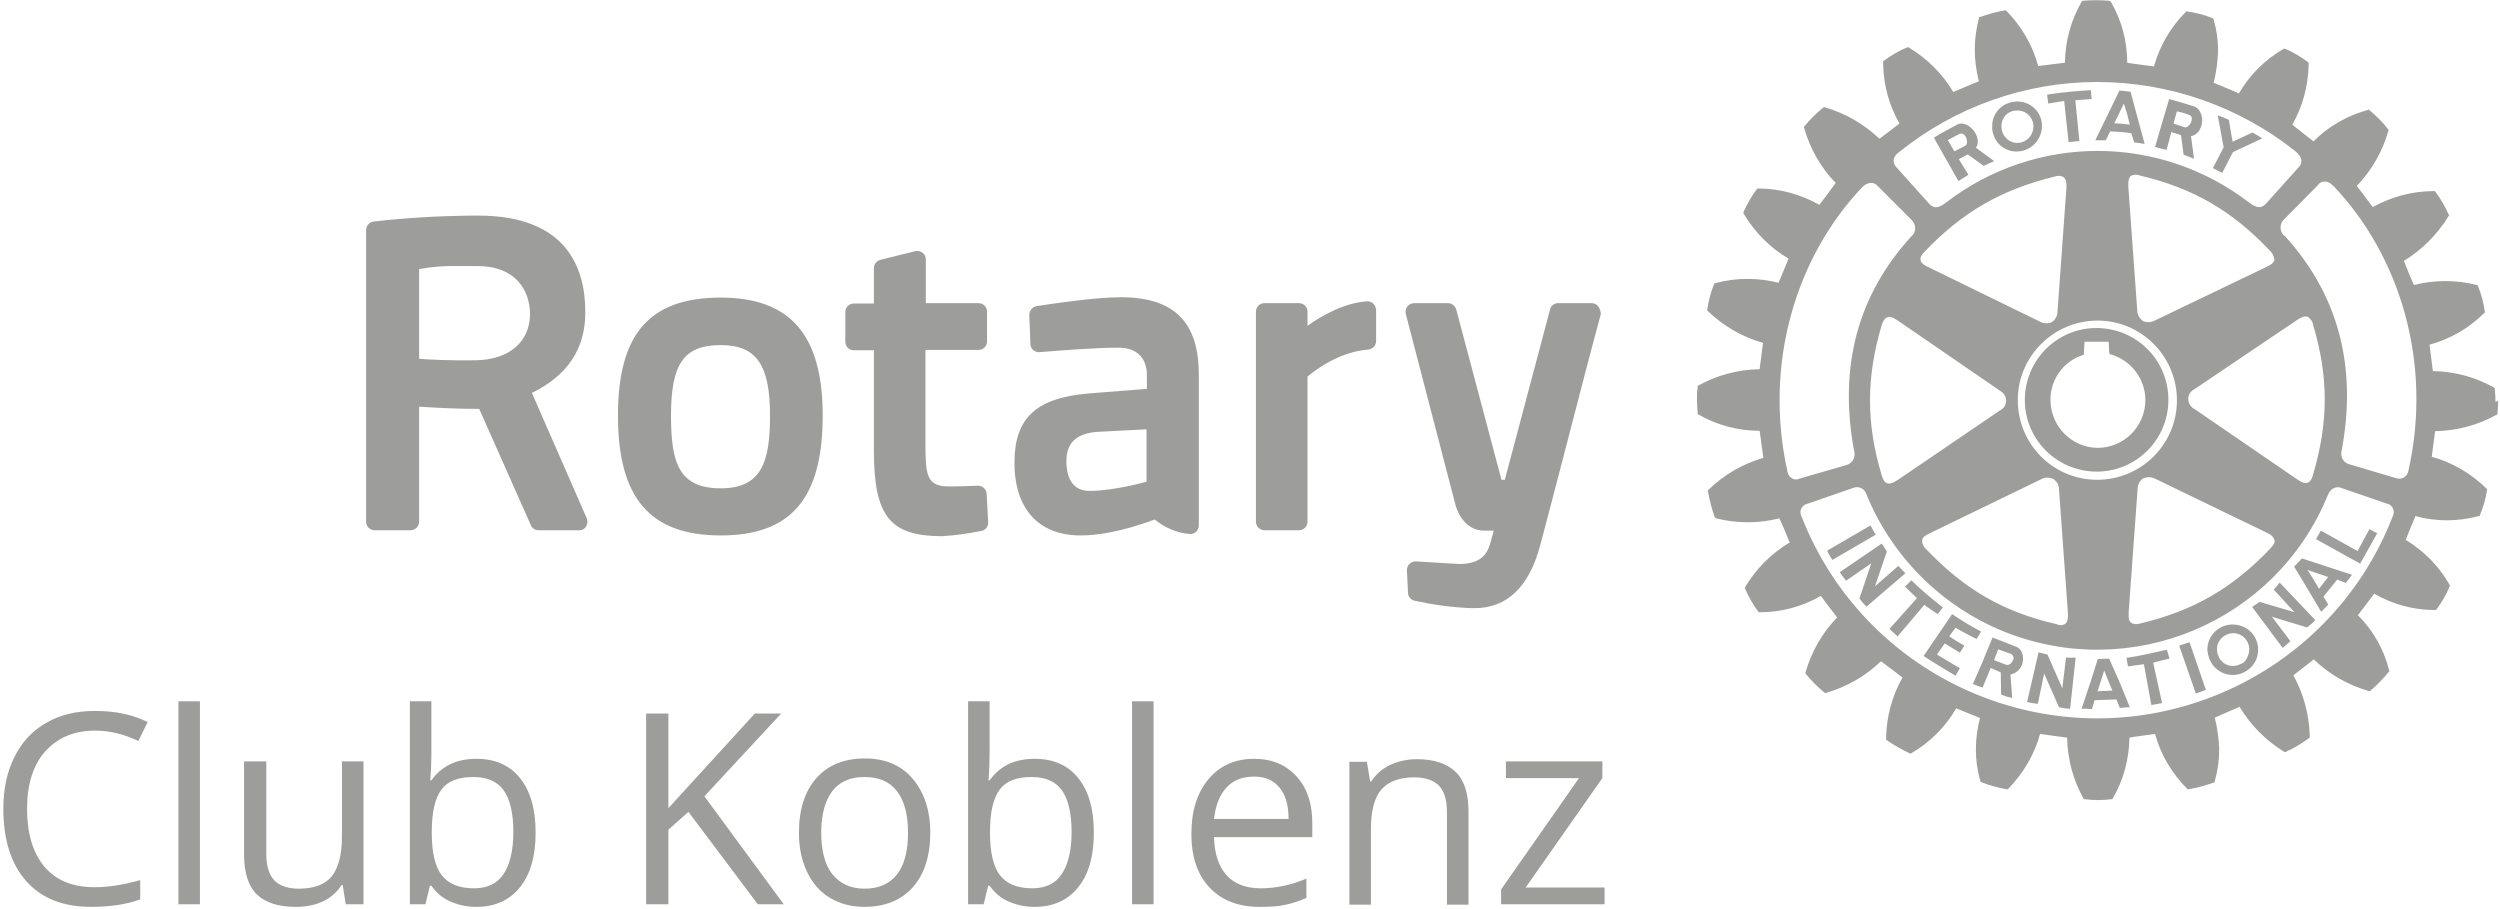
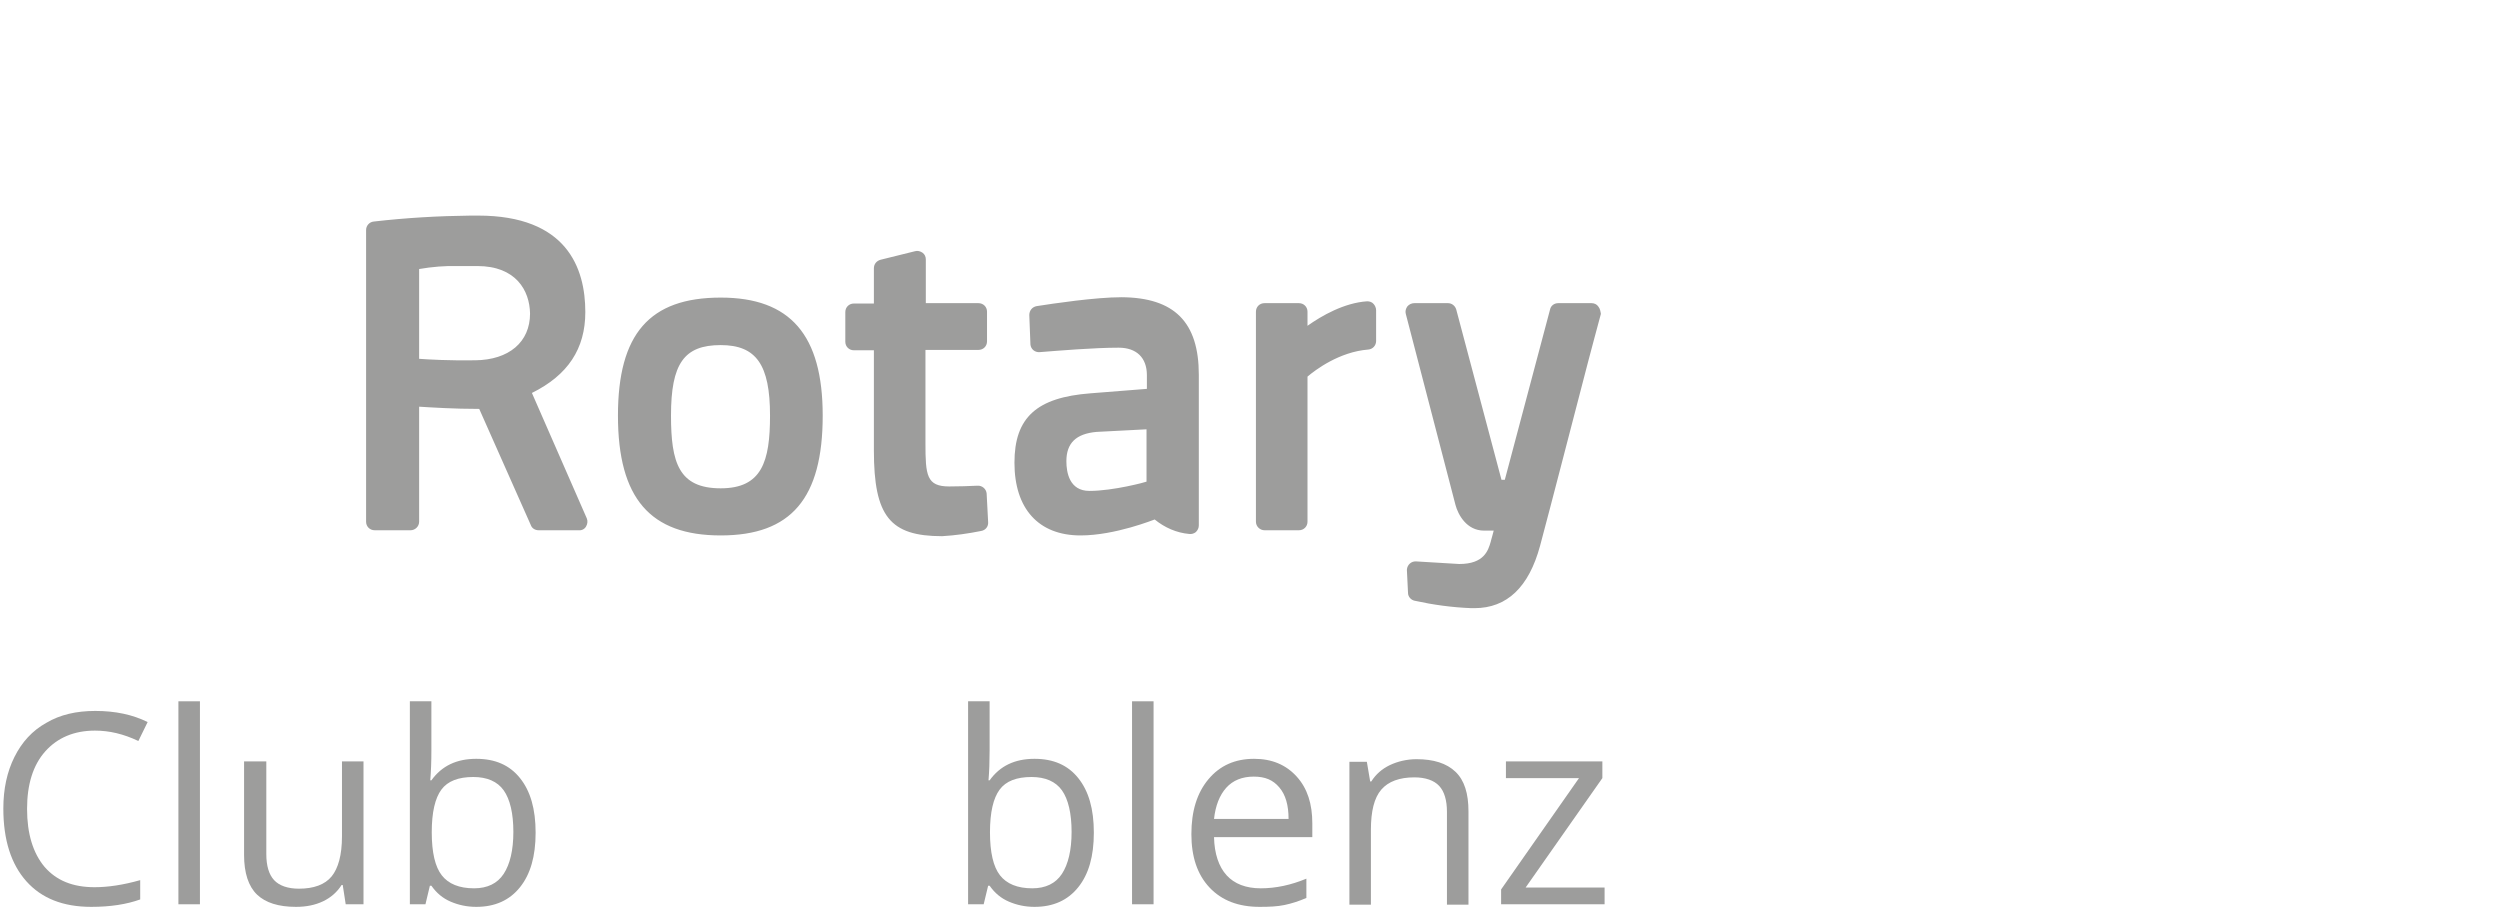
<svg xmlns="http://www.w3.org/2000/svg" width="110px" height="40px" viewBox="0 0 110 40" version="1.1">
  <title>Rotary-Logo-3</title>
  <desc>Created with Sketch.</desc>
  <defs />
  <g id="Page-1" stroke="none" stroke-width="1" fill="none" fill-rule="evenodd">
    <g id="2017-04-12-Rotary-Screendesign-V1" transform="translate(-912, -631)" fill-rule="nonzero" fill="#9D9D9C">
      <g id="Rotary-Logo-3" transform="translate(912, 631)">
-         <path d="M85.699,6.171 L85.764,6.269 L85.993,6.661 L86.466,6.416 C86.515,6.384 86.547,6.335 86.547,6.269 C86.564,6.057 86.401,5.78 86.188,5.91 C85.993,6.008 85.895,6.057 85.699,6.171 L85.699,6.171 Z M85.209,6.269 L85.095,6.057 C85.421,5.845 85.764,5.682 86.107,5.486 C86.499,5.273 87.053,5.796 87.021,6.269 C87.021,6.351 86.988,6.433 86.939,6.498 L87.739,7.086 C87.592,7.151 87.478,7.216 87.282,7.298 L86.58,6.792 L86.188,7.004 L86.613,7.69 C86.45,7.788 86.352,7.853 86.172,7.967 L85.209,6.269 Z M95.883,28.408 L96.617,30.514 C96.764,30.465 96.911,30.416 97.058,30.351 L96.34,28.261 C96.144,28.327 96.062,28.343 95.883,28.408 L95.883,28.408 Z M92.945,30.384 L92.766,29.959 L92.586,29.502 L92.439,29.959 L92.292,30.416 L92.945,30.384 Z M93.239,29.959 L93.712,31.118 C93.549,31.118 93.402,31.135 93.272,31.151 L93.125,30.776 L92.162,30.808 L92.047,31.2 C91.901,31.184 91.754,31.184 91.591,31.184 L91.999,29.959 L92.292,29.029 L92.309,28.996 L92.798,28.98 L92.831,29.045 L93.239,29.959 Z M95.638,5.437 L96.128,5.6 C96.258,5.633 96.438,5.42 96.438,5.241 C96.454,5.143 96.389,5.061 96.291,5.045 C96.128,4.98 95.948,4.931 95.785,4.898 L95.687,5.241 L95.638,5.437 Z M95.328,6.596 C95.148,6.547 95.018,6.531 94.822,6.465 L95.181,5.241 L95.442,4.359 C95.818,4.457 96.193,4.571 96.552,4.686 C96.748,4.751 96.862,4.98 96.895,5.224 C96.911,5.567 96.748,5.927 96.405,5.992 L96.536,6.988 C96.372,6.922 96.258,6.873 96.079,6.808 L95.964,5.943 L95.54,5.812 L95.328,6.596 Z M88.588,28.914 C88.571,28.849 88.539,28.8 88.473,28.767 L87.918,28.571 L87.788,28.914 L87.739,29.045 L87.739,29.045 L88.245,29.241 C88.392,29.306 88.522,29.176 88.571,29.045 C88.604,28.996 88.604,28.947 88.588,28.914 L88.588,28.914 Z M89.012,28.914 L89.012,29.045 C88.996,29.355 88.767,29.616 88.457,29.682 L88.539,30.71 C88.375,30.678 88.212,30.629 88.049,30.563 L88.033,29.584 L87.592,29.388 L87.233,30.253 C87.086,30.204 86.939,30.155 86.809,30.09 L87.266,29.045 L87.315,28.914 L87.674,28.049 L88.669,28.441 C88.865,28.49 88.996,28.686 89.012,28.914 L89.012,28.914 Z M95.344,28.588 C94.691,28.735 94.202,28.849 93.565,28.947 L93.631,29.322 C93.859,29.29 94.088,29.257 94.332,29.224 L94.659,31.02 L95.132,30.939 L94.74,29.159 C94.985,29.094 95.214,29.029 95.458,28.98 L95.344,28.588 Z M97.776,7.608 L98.249,6.694 L99.539,6.09 C99.408,5.992 99.261,5.927 99.114,5.829 L98.233,6.237 L98.07,5.273 C97.874,5.176 97.776,5.143 97.58,5.078 L97.841,6.482 L97.368,7.396 L97.776,7.608 Z M102.639,8.163 C102.444,7.918 102.101,7.951 102.003,8.131 L100.501,9.649 C100.306,9.829 100.289,10.139 100.469,10.335 C100.485,10.351 100.501,10.367 100.534,10.384 C102.819,12.898 103.766,16.049 103.015,19.918 C102.999,20.147 103.129,20.359 103.358,20.424 L105.447,21.045 C105.659,21.11 105.871,20.996 105.953,20.784 C105.953,20.767 105.969,20.735 105.969,20.718 C107.046,15.935 105.577,11.233 102.672,8.18 L102.639,8.163 Z M105.055,22.171 L102.966,21.453 C102.852,21.42 102.574,21.42 102.427,21.78 C100.142,27.38 93.745,30.057 88.131,27.771 C85.389,26.645 83.218,24.457 82.108,21.714 C82.027,21.502 81.798,21.388 81.586,21.453 L79.513,22.171 C79.301,22.22 79.171,22.449 79.236,22.645 C79.236,22.678 79.252,22.71 79.269,22.727 C82.076,29.91 90.187,33.453 97.368,30.645 C101.007,29.224 103.88,26.351 105.283,22.71 C105.381,22.514 105.3,22.286 105.12,22.188 C105.104,22.188 105.088,22.188 105.055,22.171 L105.055,22.171 Z M79.171,21.061 L81.26,20.457 C81.472,20.392 81.619,20.18 81.602,19.951 C80.852,16.065 81.798,12.931 84.083,10.416 C84.295,10.253 84.328,9.959 84.165,9.747 C84.148,9.731 84.132,9.698 84.116,9.682 L82.598,8.163 C82.451,8 82.174,8 81.945,8.229 C79.04,11.282 77.588,15.967 78.648,20.751 C78.681,20.963 78.877,21.127 79.089,21.094 C79.122,21.078 79.138,21.078 79.171,21.061 L79.171,21.061 Z M100.061,11.38 C100.045,11.249 99.979,11.118 99.881,11.037 C98.217,9.273 96.503,8.278 94.153,7.722 C94.022,7.673 93.875,7.673 93.761,7.739 C93.663,7.82 93.631,7.984 93.647,8.229 L94.039,13.665 C94.039,13.845 94.136,14.008 94.283,14.122 C94.447,14.204 94.642,14.188 94.806,14.106 L99.702,11.755 C99.865,11.673 100.045,11.592 100.077,11.429 C100.077,11.396 100.077,11.396 100.061,11.38 L100.061,11.38 Z M101.056,21.078 C101.203,21.176 101.366,21.29 101.53,21.241 C101.628,21.208 101.726,21.094 101.774,20.882 C102.46,18.563 102.46,16.571 101.774,14.286 C101.758,14.139 101.66,14.024 101.546,13.943 C101.432,13.894 101.269,13.943 101.056,14.09 L96.552,17.127 C96.307,17.241 96.209,17.535 96.34,17.78 C96.389,17.878 96.47,17.959 96.552,17.992 L101.056,21.078 Z M93.761,27.396 C93.892,27.478 94.055,27.478 94.185,27.429 C96.519,26.873 98.233,25.878 99.898,24.131 C99.996,24.016 100.11,23.902 100.077,23.771 C100.045,23.641 99.947,23.527 99.718,23.429 L94.822,21.061 C94.659,20.98 94.479,20.98 94.3,21.045 C94.153,21.143 94.055,21.322 94.055,21.502 L93.663,26.922 C93.663,27.086 93.631,27.282 93.761,27.396 L93.761,27.396 Z M92.276,21.11 C94.218,21.11 95.785,19.543 95.785,17.616 C95.785,15.673 94.218,14.106 92.292,14.106 C90.366,14.106 88.783,15.673 88.783,17.6 C88.783,17.6 88.783,17.6 88.783,17.6 C88.783,19.559 90.35,21.11 92.276,21.11 L92.276,21.11 Z M84.573,23.837 C84.589,23.967 84.654,24.082 84.752,24.163 C86.433,25.927 88.131,26.922 90.481,27.461 C90.611,27.527 90.758,27.527 90.872,27.445 C90.97,27.363 91.003,27.2 90.987,26.955 L90.595,21.518 C90.595,21.339 90.497,21.176 90.35,21.078 C90.187,20.996 89.991,20.996 89.828,21.078 L84.948,23.445 C84.785,23.527 84.589,23.608 84.573,23.771 C84.589,23.804 84.589,23.82 84.573,23.837 L84.573,23.837 Z M84.507,11.445 C84.524,11.608 84.72,11.69 84.883,11.771 L89.763,14.155 C89.926,14.237 90.122,14.253 90.285,14.171 C90.432,14.073 90.53,13.894 90.53,13.714 L90.921,8.294 C90.938,8.033 90.905,7.886 90.807,7.804 C90.693,7.722 90.53,7.722 90.399,7.771 C88.065,8.343 86.352,9.322 84.671,11.086 C84.54,11.216 84.475,11.347 84.507,11.445 L84.507,11.445 Z M83.528,14.122 C83.365,14.024 83.202,13.894 83.055,13.959 C82.941,13.992 82.859,14.106 82.794,14.302 C82.108,16.637 82.108,18.612 82.794,20.914 C82.843,21.061 82.892,21.208 83.022,21.257 C83.136,21.306 83.3,21.257 83.512,21.11 L88,18.057 C88.245,17.943 88.343,17.649 88.212,17.404 C88.163,17.306 88.082,17.241 88,17.192 L83.528,14.122 Z M83.43,7.347 L84.883,8.963 C85.079,9.192 85.307,9.159 85.601,8.931 C89.55,5.878 95.034,5.878 98.984,8.931 C99.277,9.143 99.49,9.192 99.702,8.963 L101.154,7.347 C101.318,7.167 101.318,6.922 101.007,6.661 C98.527,4.686 95.442,3.608 92.276,3.608 C89.11,3.608 86.042,4.702 83.577,6.678 C83.251,6.906 83.267,7.151 83.43,7.347 L83.43,7.347 Z M109.918,17.616 C109.918,17.812 109.902,18.008 109.886,18.188 L109.886,18.237 L109.837,18.253 C109.021,18.71 108.091,18.955 107.144,18.971 C107.128,19.086 107.013,19.967 106.997,20.098 C107.895,20.343 108.727,20.833 109.396,21.486 L109.429,21.518 L109.429,21.551 C109.38,21.927 109.266,22.302 109.119,22.661 L109.102,22.71 L109.053,22.71 C108.139,22.955 107.193,22.955 106.279,22.71 C106.23,22.824 105.887,23.641 105.855,23.755 C106.654,24.245 107.323,24.914 107.78,25.731 L107.797,25.763 L107.78,25.812 C107.634,26.171 107.438,26.498 107.209,26.808 L107.193,26.841 L107.144,26.841 C106.197,26.841 105.283,26.596 104.467,26.122 L103.749,27.069 C104.418,27.739 104.892,28.571 105.12,29.486 L105.136,29.535 L105.104,29.567 C104.859,29.861 104.598,30.139 104.304,30.384 L104.272,30.416 L104.206,30.4 C103.309,30.139 102.476,29.665 101.807,29.012 C101.709,29.094 101.007,29.633 100.909,29.714 C101.35,30.514 101.595,31.412 101.628,32.327 L101.628,32.457 L101.579,32.49 C101.269,32.718 100.942,32.914 100.583,33.078 L100.55,33.094 L100.501,33.078 C99.702,32.588 99.033,31.918 98.543,31.102 C98.429,31.151 97.58,31.51 97.45,31.576 C97.564,32.033 97.629,32.506 97.645,32.98 C97.645,33.453 97.58,33.91 97.45,34.367 L97.45,34.416 L97.401,34.433 C97.042,34.563 96.682,34.661 96.307,34.727 L96.258,34.727 L96.226,34.694 C95.556,34.024 95.067,33.192 94.822,32.294 C94.708,32.31 93.826,32.424 93.696,32.457 C93.68,33.404 93.435,34.318 92.961,35.135 L92.929,35.167 L92.88,35.167 C92.504,35.216 92.129,35.216 91.754,35.167 L91.705,35.167 L91.672,35.135 C91.215,34.318 90.97,33.388 90.954,32.457 C90.823,32.441 89.893,32.31 89.763,32.294 C89.518,33.192 89.028,34.024 88.375,34.694 L88.343,34.727 L88.294,34.727 C87.918,34.661 87.543,34.563 87.184,34.416 L87.151,34.4 L87.135,34.367 C87.004,33.91 86.939,33.453 86.939,32.98 C86.939,32.506 87.004,32.049 87.119,31.592 C87.004,31.543 86.188,31.216 86.074,31.167 C85.601,31.984 84.915,32.669 84.099,33.143 L84.067,33.159 L84.018,33.143 C83.675,32.98 83.332,32.784 83.022,32.571 L82.99,32.539 L82.99,32.457 C83.006,31.527 83.251,30.629 83.708,29.812 C83.61,29.731 82.859,29.159 82.761,29.094 C82.092,29.747 81.26,30.22 80.362,30.482 L80.313,30.498 L80.264,30.465 C79.97,30.22 79.709,29.959 79.464,29.665 L79.432,29.616 L79.448,29.567 C79.709,28.669 80.182,27.837 80.835,27.167 C80.754,27.069 80.199,26.335 80.117,26.22 C79.301,26.694 78.371,26.939 77.441,26.939 L77.392,26.939 L77.359,26.906 C77.131,26.596 76.935,26.253 76.788,25.91 L76.772,25.861 L76.788,25.829 C77.261,25.029 77.947,24.343 78.746,23.869 C78.697,23.739 78.355,22.922 78.289,22.808 C77.375,23.037 76.429,23.037 75.515,22.808 L75.482,22.792 L75.45,22.759 C75.319,22.4 75.221,22.024 75.156,21.649 L75.139,21.6 L75.172,21.551 C75.841,20.898 76.674,20.408 77.588,20.147 C77.571,20.016 77.441,19.086 77.424,18.955 C76.478,18.955 75.547,18.71 74.731,18.237 L74.699,18.22 L74.699,18.171 C74.682,17.976 74.666,17.796 74.666,17.6 C74.666,17.404 74.666,17.224 74.699,17.029 L74.699,16.98 L74.731,16.963 C75.547,16.506 76.478,16.261 77.424,16.245 C77.441,16.114 77.555,15.2 77.571,15.086 C76.657,14.824 75.841,14.351 75.156,13.698 L75.123,13.665 L75.123,13.616 C75.172,13.241 75.27,12.865 75.417,12.506 L75.433,12.473 L75.482,12.457 C76.396,12.212 77.343,12.212 78.257,12.441 C78.306,12.327 78.648,11.51 78.697,11.38 C77.881,10.906 77.212,10.22 76.723,9.404 L76.706,9.355 L76.723,9.306 C76.886,8.963 77.065,8.637 77.294,8.327 L77.326,8.294 L77.375,8.294 C78.322,8.294 79.236,8.555 80.052,9.012 C80.134,8.914 80.705,8.147 80.77,8.049 C80.117,7.38 79.644,6.547 79.383,5.633 L79.366,5.6 L79.383,5.567 C79.628,5.273 79.905,4.996 80.199,4.751 L80.248,4.718 L80.28,4.718 C81.194,4.98 82.01,5.453 82.696,6.106 L83.577,5.437 C83.12,4.637 82.875,3.739 82.859,2.824 L82.859,2.694 L82.908,2.661 C83.218,2.433 83.545,2.237 83.904,2.09 L83.936,2.073 L83.985,2.09 C84.785,2.563 85.47,3.249 85.944,4.049 C86.058,4 86.939,3.624 87.07,3.576 C86.955,3.118 86.89,2.645 86.89,2.188 C86.89,1.714 86.955,1.257 87.07,0.816 L87.07,0.767 L87.119,0.751 C87.478,0.62 87.837,0.522 88.212,0.457 L88.261,0.457 L88.294,0.49 C88.947,1.159 89.436,1.992 89.681,2.906 C89.812,2.89 90.742,2.776 90.856,2.759 C90.872,1.812 91.117,0.898 91.591,0.082 L91.607,0.049 L91.656,0.033 C92.031,2.58040117e-14 92.423,2.58040117e-14 92.798,0.033 L92.847,0.049 L92.88,0.082 C93.353,0.898 93.598,1.812 93.598,2.759 C93.745,2.792 94.642,2.906 94.773,2.922 C95.034,2.008 95.507,1.192 96.177,0.522 L96.209,0.49 L96.242,0.506 C96.617,0.555 96.993,0.653 97.352,0.8 L97.384,0.816 L97.401,0.865 C97.531,1.306 97.596,1.763 97.596,2.237 C97.58,2.71 97.515,3.184 97.401,3.641 C97.515,3.69 98.396,4.049 98.51,4.114 C98.984,3.298 99.653,2.629 100.469,2.155 L100.518,2.139 L100.567,2.155 C100.909,2.302 101.236,2.498 101.546,2.727 L101.579,2.743 L101.579,2.857 C101.562,3.771 101.318,4.686 100.861,5.486 L101.791,6.22 C102.46,5.551 103.292,5.078 104.206,4.833 L104.239,4.816 L104.272,4.865 C104.565,5.11 104.843,5.371 105.071,5.682 L105.104,5.714 L105.088,5.763 C104.826,6.678 104.353,7.494 103.7,8.18 C103.782,8.278 104.32,9.012 104.402,9.11 C105.234,8.653 106.148,8.408 107.095,8.408 L107.128,8.408 L107.16,8.441 C107.389,8.751 107.585,9.078 107.731,9.42 L107.764,9.469 L107.731,9.518 C107.242,10.318 106.573,10.988 105.773,11.478 C105.822,11.608 106.148,12.424 106.214,12.539 C107.128,12.31 108.074,12.31 108.972,12.539 L109.021,12.555 L109.037,12.604 C109.184,12.963 109.282,13.339 109.331,13.714 L109.331,13.747 L109.298,13.78 C108.629,14.449 107.797,14.922 106.899,15.167 C106.915,15.298 107.03,16.196 107.046,16.327 C107.993,16.343 108.907,16.588 109.723,17.045 L109.772,17.078 L109.772,17.127 C109.788,17.322 109.804,17.518 109.804,17.698 L109.918,17.616 Z M100.045,25.943 L100.958,26.939 L99.424,26.482 C99.294,26.58 99.212,26.612 99.098,26.71 L100.436,28.506 C100.55,28.424 100.665,28.31 100.779,28.212 L99.963,27.135 L101.513,27.608 C101.644,27.51 101.774,27.396 101.872,27.282 L100.306,25.633 C100.24,25.714 100.142,25.845 100.045,25.943 L100.045,25.943 Z M98.967,28.571 C98.967,28.441 98.935,28.31 98.869,28.212 C98.674,27.869 98.233,27.755 97.89,27.967 C97.678,28.098 97.531,28.327 97.547,28.588 C97.547,28.718 97.596,28.833 97.645,28.947 C97.662,28.98 97.694,29.029 97.727,29.061 C97.939,29.322 98.315,29.371 98.608,29.208 C98.69,29.176 98.755,29.127 98.804,29.061 C98.902,28.914 98.967,28.751 98.967,28.571 L98.967,28.571 Z M99.212,28.033 C99.31,28.196 99.359,28.392 99.359,28.588 C99.359,28.751 99.326,28.898 99.261,29.045 C99.163,29.257 99,29.437 98.788,29.551 C98.266,29.861 97.58,29.665 97.286,29.143 C97.27,29.11 97.254,29.078 97.237,29.045 C97.172,28.898 97.139,28.751 97.123,28.588 C97.123,27.967 97.629,27.478 98.233,27.478 C98.657,27.478 99.016,27.69 99.212,28.033 L99.212,28.033 Z M101.53,25.078 L101.791,25.486 L102.036,25.91 L102.362,25.486 L102.444,25.388 L101.53,25.078 Z M101.285,24.571 L103.488,25.29 C103.439,25.355 103.39,25.42 103.341,25.486 C103.292,25.535 103.26,25.584 103.227,25.649 L102.835,25.502 L102.231,26.253 L102.444,26.596 C102.346,26.694 102.248,26.808 102.134,26.922 L101.269,25.469 L100.942,24.931 L101.285,24.571 Z M103.733,24.245 L102.117,23.347 L101.905,23.722 L103.847,24.8 L104.598,23.461 L104.255,23.282 L103.733,24.245 Z M90.905,28.931 L90.742,30.286 L90.089,28.8 C89.942,28.767 89.844,28.735 89.697,28.702 L89.191,30.89 C89.355,30.922 89.501,30.955 89.665,30.971 L89.942,29.633 L90.595,31.118 C90.758,31.151 90.921,31.184 91.085,31.184 L91.329,28.931 C91.182,28.947 91.036,28.947 90.905,28.931 L90.905,28.931 Z M90.823,4.441 L91.019,6.253 L91.493,6.204 L91.313,4.408 L92.031,4.359 L91.999,3.967 C91.362,4 90.709,4.065 90.073,4.163 L90.122,4.555 L90.823,4.441 Z M93.027,5.42 C93.272,5.437 93.484,5.453 93.712,5.486 L93.598,5.029 L93.451,4.555 L93.223,5.029 L93.027,5.42 Z M92.651,6.171 C92.472,6.171 92.374,6.171 92.194,6.171 L92.749,5.029 L93.255,3.984 L93.745,4.033 L94.006,5.012 L94.365,6.335 C94.218,6.302 94.071,6.286 93.908,6.269 L93.777,5.861 C93.467,5.812 93.157,5.796 92.847,5.78 L92.651,6.171 Z M88.065,5.633 C88.098,6.024 88.441,6.318 88.816,6.286 C88.816,6.286 88.816,6.286 88.816,6.286 C89.191,6.253 89.469,5.943 89.469,5.567 C89.485,5.551 89.469,5.535 89.469,5.502 C89.436,5.127 89.11,4.833 88.718,4.865 C88.718,4.865 88.702,4.865 88.702,4.865 C88.326,4.882 88.049,5.192 88.065,5.567 L88.065,5.633 Z M87.657,5.665 L87.657,5.567 C87.641,4.996 88.082,4.522 88.653,4.473 C89.257,4.408 89.795,4.849 89.844,5.453 C89.844,5.453 89.844,5.469 89.844,5.469 L89.844,5.551 C89.844,6.122 89.404,6.612 88.832,6.661 C88.228,6.727 87.706,6.269 87.657,5.665 C87.657,5.665 87.657,5.665 87.657,5.665 L87.657,5.665 Z M92.292,19.706 C93.451,19.706 94.381,18.776 94.398,17.616 C94.398,16.653 93.745,15.82 92.815,15.576 C92.798,15.478 92.782,15.037 92.782,15.037 L91.721,15.037 C91.721,15.037 91.688,15.51 91.688,15.608 C90.807,15.869 90.22,16.686 90.22,17.584 C90.22,18.759 91.15,19.69 92.292,19.706 L92.292,19.706 Z M92.26,20.751 C90.513,20.751 89.093,19.347 89.093,17.6 C89.093,15.853 90.497,14.433 92.243,14.433 C93.99,14.433 95.409,15.837 95.409,17.584 C95.409,17.584 95.409,17.584 95.409,17.6 C95.409,19.331 94.006,20.751 92.26,20.751 L92.26,20.751 Z M86.042,27.624 C86.335,27.788 86.629,27.951 86.972,28.114 L87.168,27.788 C86.727,27.559 86.303,27.298 85.895,27.02 L84.638,28.865 C85.111,29.176 85.552,29.437 86.042,29.731 L86.237,29.404 L85.226,28.8 L85.568,28.31 L86.237,28.718 L86.433,28.408 C86.221,28.294 85.993,28.147 85.764,28 L86.042,27.624 Z M83.528,24.898 L82.5,25.796 L83.022,24.261 C82.924,24.131 82.892,24.033 82.794,23.918 L80.95,25.176 C81.031,25.306 81.129,25.42 81.227,25.551 L82.337,24.784 L81.815,26.335 C81.912,26.465 82.01,26.58 82.125,26.694 L83.838,25.224 C83.724,25.11 83.626,25.012 83.528,24.898 L83.528,24.898 Z M82.304,23.118 L80.395,24.229 C80.46,24.376 80.542,24.506 80.623,24.637 L82.533,23.527 C82.435,23.363 82.386,23.282 82.304,23.118 L82.304,23.118 Z M84.671,26.612 L83.496,28 L83.136,27.673 L84.344,26.318 C84.148,26.139 84.001,25.976 83.822,25.812 L84.099,25.535 C84.556,25.976 84.964,26.318 85.487,26.727 L85.258,27.02 C85.046,26.89 84.866,26.759 84.671,26.612 L84.671,26.612 Z" id="Shape" />
        <path d="M60.157,13.257 C59.145,13.322 58.15,13.894 57.53,14.335 L57.53,13.714 C57.53,13.502 57.366,13.339 57.154,13.339 L57.154,13.339 L55.636,13.339 C55.424,13.339 55.261,13.502 55.261,13.714 C55.261,13.714 55.261,13.714 55.261,13.714 L55.261,22.955 C55.261,23.167 55.441,23.331 55.636,23.331 L55.636,23.331 L57.154,23.331 C57.366,23.331 57.53,23.167 57.53,22.955 L57.53,16.571 C57.872,16.278 58.933,15.478 60.206,15.38 C60.402,15.363 60.549,15.2 60.549,15.004 L60.549,13.649 C60.549,13.551 60.5,13.437 60.435,13.371 C60.369,13.29 60.255,13.257 60.157,13.257 L60.157,13.257 Z M48.243,19.004 C47.346,19.086 46.921,19.494 46.921,20.294 C46.921,20.784 47.052,21.6 47.933,21.6 C48.994,21.6 50.43,21.208 50.447,21.192 L50.447,18.89 L48.243,19.004 Z M52.748,16.49 L52.748,23.118 C52.748,23.233 52.699,23.331 52.617,23.412 C52.536,23.478 52.421,23.51 52.323,23.494 C51.769,23.445 51.246,23.216 50.806,22.857 C50.789,22.857 49.076,23.559 47.542,23.559 C45.697,23.559 44.636,22.384 44.636,20.359 C44.636,18.367 45.616,17.486 47.982,17.306 L50.463,17.11 L50.463,16.506 C50.463,15.739 50.006,15.298 49.223,15.298 C48.129,15.298 46.579,15.429 45.746,15.494 C45.534,15.51 45.355,15.363 45.338,15.151 C45.338,15.151 45.338,15.135 45.338,15.135 L45.289,13.861 C45.289,13.665 45.42,13.502 45.616,13.469 C46.35,13.355 48.194,13.078 49.353,13.078 C51.671,13.094 52.748,14.171 52.748,16.49 L52.748,16.49 Z M21.004,11.706 L20.172,11.706 C19.585,11.69 19.013,11.739 18.442,11.837 L18.442,15.788 C18.883,15.82 19.748,15.869 20.907,15.853 C22.392,15.837 23.322,15.053 23.322,13.796 C23.306,12.784 22.702,11.706 21.004,11.706 L21.004,11.706 Z M25.819,22.808 C25.868,22.922 25.852,23.053 25.786,23.167 C25.721,23.282 25.591,23.347 25.46,23.331 L23.697,23.331 C23.55,23.331 23.404,23.249 23.355,23.102 L21.086,17.992 C19.96,17.992 18.981,17.927 18.442,17.894 L18.442,22.955 C18.442,23.167 18.263,23.331 18.067,23.331 L18.067,23.331 L16.484,23.331 C16.272,23.331 16.108,23.167 16.108,22.955 C16.108,22.955 16.108,22.955 16.108,22.955 L16.108,10.122 C16.108,9.927 16.255,9.763 16.451,9.747 C17.871,9.584 19.291,9.502 20.711,9.486 C20.923,9.486 21.037,9.486 21.037,9.486 C24.938,9.486 25.754,11.788 25.754,13.731 C25.754,15.347 24.987,16.506 23.404,17.29 L25.819,22.808 Z M70.325,13.486 C70.26,13.388 70.145,13.339 70.031,13.339 L68.562,13.339 C68.383,13.339 68.236,13.453 68.203,13.616 L66.212,21.11 L66.065,21.11 L64.074,13.616 C64.025,13.453 63.878,13.339 63.715,13.339 L62.23,13.339 C62.116,13.339 62.001,13.388 61.92,13.486 C61.855,13.584 61.822,13.698 61.855,13.812 L64.042,22.22 C64.156,22.645 64.531,23.347 65.298,23.347 L65.723,23.347 C65.69,23.494 65.641,23.641 65.608,23.771 L65.592,23.837 C65.478,24.229 65.298,24.816 64.205,24.816 L62.312,24.702 C62.099,24.686 61.92,24.849 61.904,25.061 C61.904,25.078 61.904,25.078 61.904,25.094 L61.953,26.09 C61.953,26.253 62.083,26.4 62.246,26.433 C63.062,26.612 63.895,26.727 64.743,26.759 L64.874,26.759 C66.31,26.759 67.273,25.829 67.763,24.016 C68.334,21.878 69.036,19.135 69.558,17.143 C69.786,16.245 69.999,15.461 70.145,14.906 L70.439,13.812 C70.423,13.714 70.407,13.584 70.325,13.486 L70.325,13.486 Z M33.881,18.286 C33.881,16.049 33.277,15.184 31.711,15.184 C30.095,15.184 29.524,16 29.524,18.286 C29.524,20.359 29.866,21.486 31.711,21.486 C33.522,21.486 33.881,20.31 33.881,18.286 L33.881,18.286 Z M36.199,18.286 C36.199,21.927 34.812,23.559 31.711,23.559 C28.61,23.559 27.19,21.927 27.19,18.286 C27.19,14.694 28.577,13.094 31.711,13.094 C34.779,13.094 36.199,14.743 36.199,18.286 L36.199,18.286 Z M43.412,21.714 L43.478,22.971 C43.494,23.167 43.364,23.331 43.168,23.363 C42.596,23.478 42.025,23.559 41.454,23.592 C39.153,23.592 38.451,22.71 38.451,19.82 L38.451,15.412 L37.57,15.412 C37.358,15.412 37.194,15.249 37.194,15.037 L37.194,15.037 L37.194,13.731 C37.194,13.518 37.358,13.355 37.57,13.355 L37.57,13.355 L38.451,13.355 L38.451,11.804 C38.451,11.624 38.565,11.478 38.745,11.429 L40.263,11.053 C40.377,11.02 40.491,11.053 40.589,11.118 C40.687,11.184 40.736,11.298 40.736,11.412 L40.736,13.339 L43.053,13.339 C43.266,13.339 43.429,13.502 43.429,13.714 C43.429,13.714 43.429,13.714 43.429,13.714 L43.429,15.02 C43.429,15.233 43.266,15.396 43.053,15.396 C43.053,15.396 43.053,15.396 43.053,15.396 L40.72,15.396 L40.72,19.494 C40.72,20.914 40.769,21.404 41.764,21.404 C42.139,21.404 42.711,21.388 43.004,21.371 C43.217,21.355 43.396,21.518 43.412,21.714 L43.412,21.714 Z" id="Shape" />
        <g id="Group" transform="translate(0, 30.857)">
          <path d="M4.178,1.29 C3.264,1.29 2.53,1.6 1.991,2.204 C1.453,2.808 1.191,3.657 1.191,4.735 C1.191,5.829 1.453,6.678 1.958,7.282 C2.481,7.886 3.199,8.18 4.162,8.18 C4.749,8.18 5.418,8.082 6.169,7.869 L6.169,8.718 C5.582,8.931 4.864,9.045 4.015,9.045 C2.774,9.045 1.828,8.669 1.159,7.918 C0.49,7.167 0.147,6.106 0.147,4.718 C0.147,3.853 0.31,3.102 0.636,2.449 C0.963,1.796 1.42,1.29 2.04,0.947 C2.644,0.588 3.362,0.424 4.194,0.424 C5.076,0.424 5.843,0.588 6.496,0.914 L6.088,1.747 C5.435,1.437 4.815,1.29 4.178,1.29 Z" id="Shape" />
          <polygon id="Shape" points="8.797 8.931 7.85 8.931 7.85 0 8.797 0" />
          <path d="M11.718,2.645 L11.718,6.727 C11.718,7.233 11.832,7.624 12.061,7.869 C12.289,8.114 12.665,8.245 13.154,8.245 C13.807,8.245 14.297,8.065 14.591,7.706 C14.884,7.347 15.047,6.759 15.047,5.943 L15.047,2.645 L15.994,2.645 L15.994,8.931 L15.211,8.931 L15.08,8.082 L15.031,8.082 C14.835,8.392 14.558,8.637 14.215,8.8 C13.872,8.963 13.481,9.045 13.024,9.045 C12.257,9.045 11.685,8.865 11.31,8.506 C10.935,8.147 10.739,7.559 10.739,6.759 L10.739,2.645 L11.718,2.645 Z" id="Shape" />
          <path d="M20.955,2.531 C21.788,2.531 22.424,2.808 22.881,3.38 C23.338,3.951 23.567,4.735 23.567,5.78 C23.567,6.824 23.338,7.608 22.881,8.18 C22.424,8.751 21.788,9.045 20.955,9.045 C20.547,9.045 20.172,8.963 19.829,8.816 C19.487,8.669 19.209,8.441 18.981,8.114 L18.915,8.114 L18.72,8.931 L18.034,8.931 L18.034,0 L18.981,0 L18.981,2.171 C18.981,2.661 18.964,3.086 18.932,3.478 L18.981,3.478 C19.438,2.841 20.091,2.531 20.955,2.531 Z M20.825,3.331 C20.172,3.331 19.699,3.51 19.421,3.886 C19.144,4.261 18.997,4.882 18.997,5.763 C18.997,6.645 19.144,7.282 19.438,7.657 C19.731,8.033 20.205,8.229 20.858,8.229 C21.445,8.229 21.886,8.016 22.163,7.592 C22.441,7.167 22.588,6.547 22.588,5.747 C22.588,4.931 22.441,4.31 22.163,3.918 C21.886,3.527 21.429,3.331 20.825,3.331 Z" id="Shape" />
-           <polygon id="Shape" points="34.485 8.931 33.343 8.931 30.291 4.865 29.409 5.649 29.409 8.931 28.43 8.931 28.43 0.539 29.409 0.539 29.409 4.702 33.212 0.539 34.371 0.539 30.993 4.18" />
-           <path d="M40.932,5.78 C40.932,6.808 40.671,7.608 40.165,8.18 C39.659,8.751 38.941,9.045 38.027,9.045 C37.472,9.045 36.966,8.914 36.525,8.653 C36.085,8.392 35.758,8.016 35.513,7.51 C35.269,7.004 35.154,6.433 35.154,5.78 C35.154,4.751 35.415,3.951 35.921,3.38 C36.427,2.808 37.145,2.514 38.059,2.514 C38.941,2.514 39.642,2.808 40.148,3.396 C40.654,3.984 40.932,4.784 40.932,5.78 Z M36.134,5.78 C36.134,6.58 36.297,7.2 36.623,7.608 C36.95,8.016 37.423,8.245 38.043,8.245 C38.663,8.245 39.136,8.033 39.463,7.624 C39.789,7.216 39.953,6.596 39.953,5.78 C39.953,4.98 39.789,4.376 39.463,3.951 C39.136,3.527 38.663,3.331 38.027,3.331 C37.407,3.331 36.933,3.543 36.623,3.951 C36.313,4.359 36.134,4.963 36.134,5.78 Z" id="Shape" />
          <path d="M45.518,2.531 C46.35,2.531 46.987,2.808 47.444,3.38 C47.901,3.951 48.129,4.735 48.129,5.78 C48.129,6.824 47.901,7.608 47.444,8.18 C46.987,8.751 46.35,9.045 45.518,9.045 C45.11,9.045 44.734,8.963 44.392,8.816 C44.049,8.669 43.772,8.441 43.543,8.114 L43.478,8.114 L43.282,8.931 L42.596,8.931 L42.596,0 L43.543,0 L43.543,2.171 C43.543,2.661 43.527,3.086 43.494,3.478 L43.543,3.478 C44,2.841 44.653,2.531 45.518,2.531 Z M45.387,3.331 C44.734,3.331 44.261,3.51 43.984,3.886 C43.706,4.261 43.559,4.882 43.559,5.763 C43.559,6.645 43.706,7.282 44,7.657 C44.294,8.033 44.767,8.229 45.42,8.229 C46.007,8.229 46.448,8.016 46.726,7.592 C47.003,7.167 47.15,6.547 47.15,5.747 C47.15,4.931 47.003,4.31 46.726,3.918 C46.448,3.527 45.991,3.331 45.387,3.331 Z" id="Shape" />
          <polygon id="Shape" points="50.757 8.931 49.81 8.931 49.81 0 50.757 0" />
          <path d="M55.424,9.045 C54.494,9.045 53.76,8.767 53.221,8.196 C52.682,7.624 52.421,6.841 52.421,5.845 C52.421,4.833 52.666,4.033 53.172,3.429 C53.678,2.824 54.347,2.531 55.18,2.531 C55.963,2.531 56.583,2.792 57.056,3.314 C57.53,3.837 57.742,4.522 57.742,5.371 L57.742,5.976 L53.417,5.976 C53.433,6.71 53.629,7.282 53.972,7.657 C54.315,8.033 54.82,8.229 55.473,8.229 C56.142,8.229 56.812,8.082 57.481,7.804 L57.481,8.653 C57.138,8.8 56.828,8.898 56.518,8.963 C56.208,9.029 55.849,9.045 55.424,9.045 Z M55.163,3.314 C54.657,3.314 54.249,3.478 53.955,3.804 C53.662,4.131 53.482,4.588 53.417,5.176 L56.697,5.176 C56.697,4.571 56.567,4.114 56.289,3.788 C56.012,3.461 55.669,3.314 55.163,3.314 Z" id="Shape" />
          <path d="M63.666,8.931 L63.666,4.865 C63.666,4.359 63.552,3.967 63.323,3.722 C63.095,3.478 62.72,3.347 62.23,3.347 C61.577,3.347 61.088,3.527 60.777,3.886 C60.467,4.245 60.32,4.833 60.32,5.649 L60.32,8.947 L59.374,8.947 L59.374,2.661 L60.141,2.661 L60.288,3.527 L60.337,3.527 C60.533,3.216 60.81,2.971 61.153,2.808 C61.496,2.645 61.904,2.547 62.328,2.547 C63.079,2.547 63.65,2.727 64.042,3.102 C64.433,3.478 64.613,4.049 64.613,4.849 L64.613,8.947 L63.666,8.947 L63.666,8.931 Z" id="Shape" />
          <polygon id="Shape" points="70.602 8.931 66.049 8.931 66.049 8.278 69.476 3.38 66.261 3.38 66.261 2.645 70.504 2.645 70.504 3.38 67.126 8.196 70.602 8.196 70.602 8.931" />
        </g>
      </g>
    </g>
  </g>
</svg>